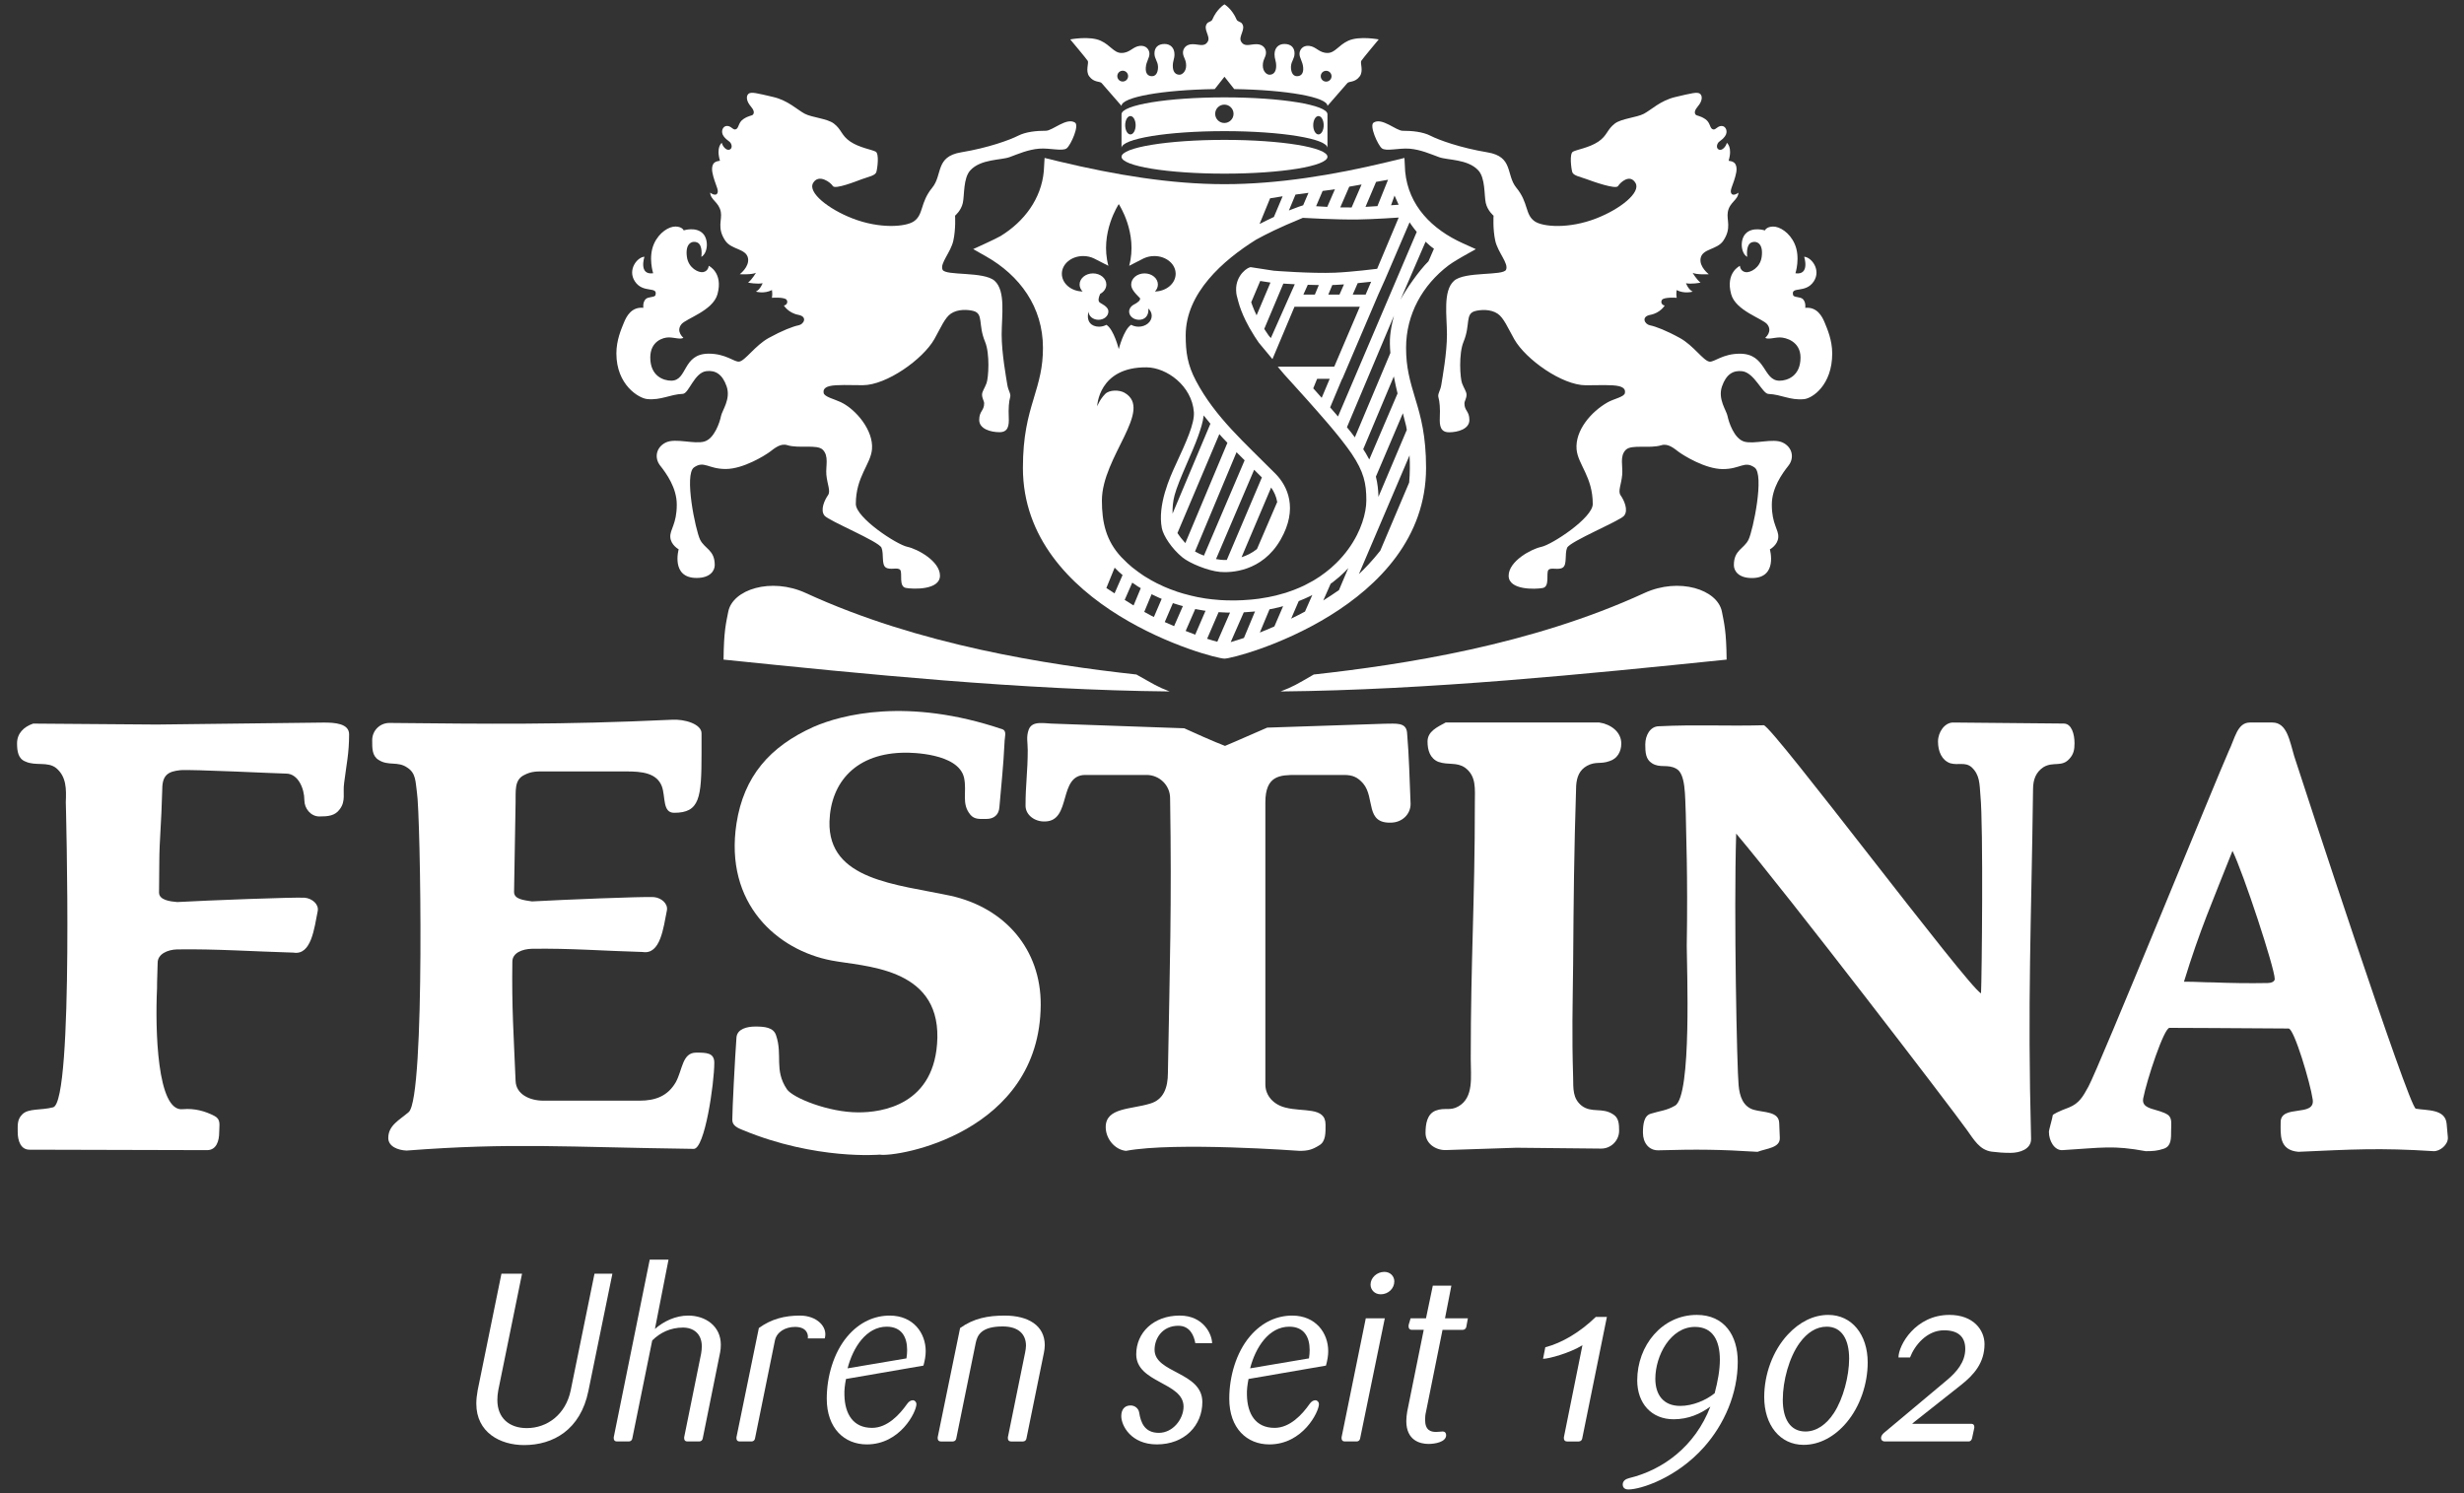
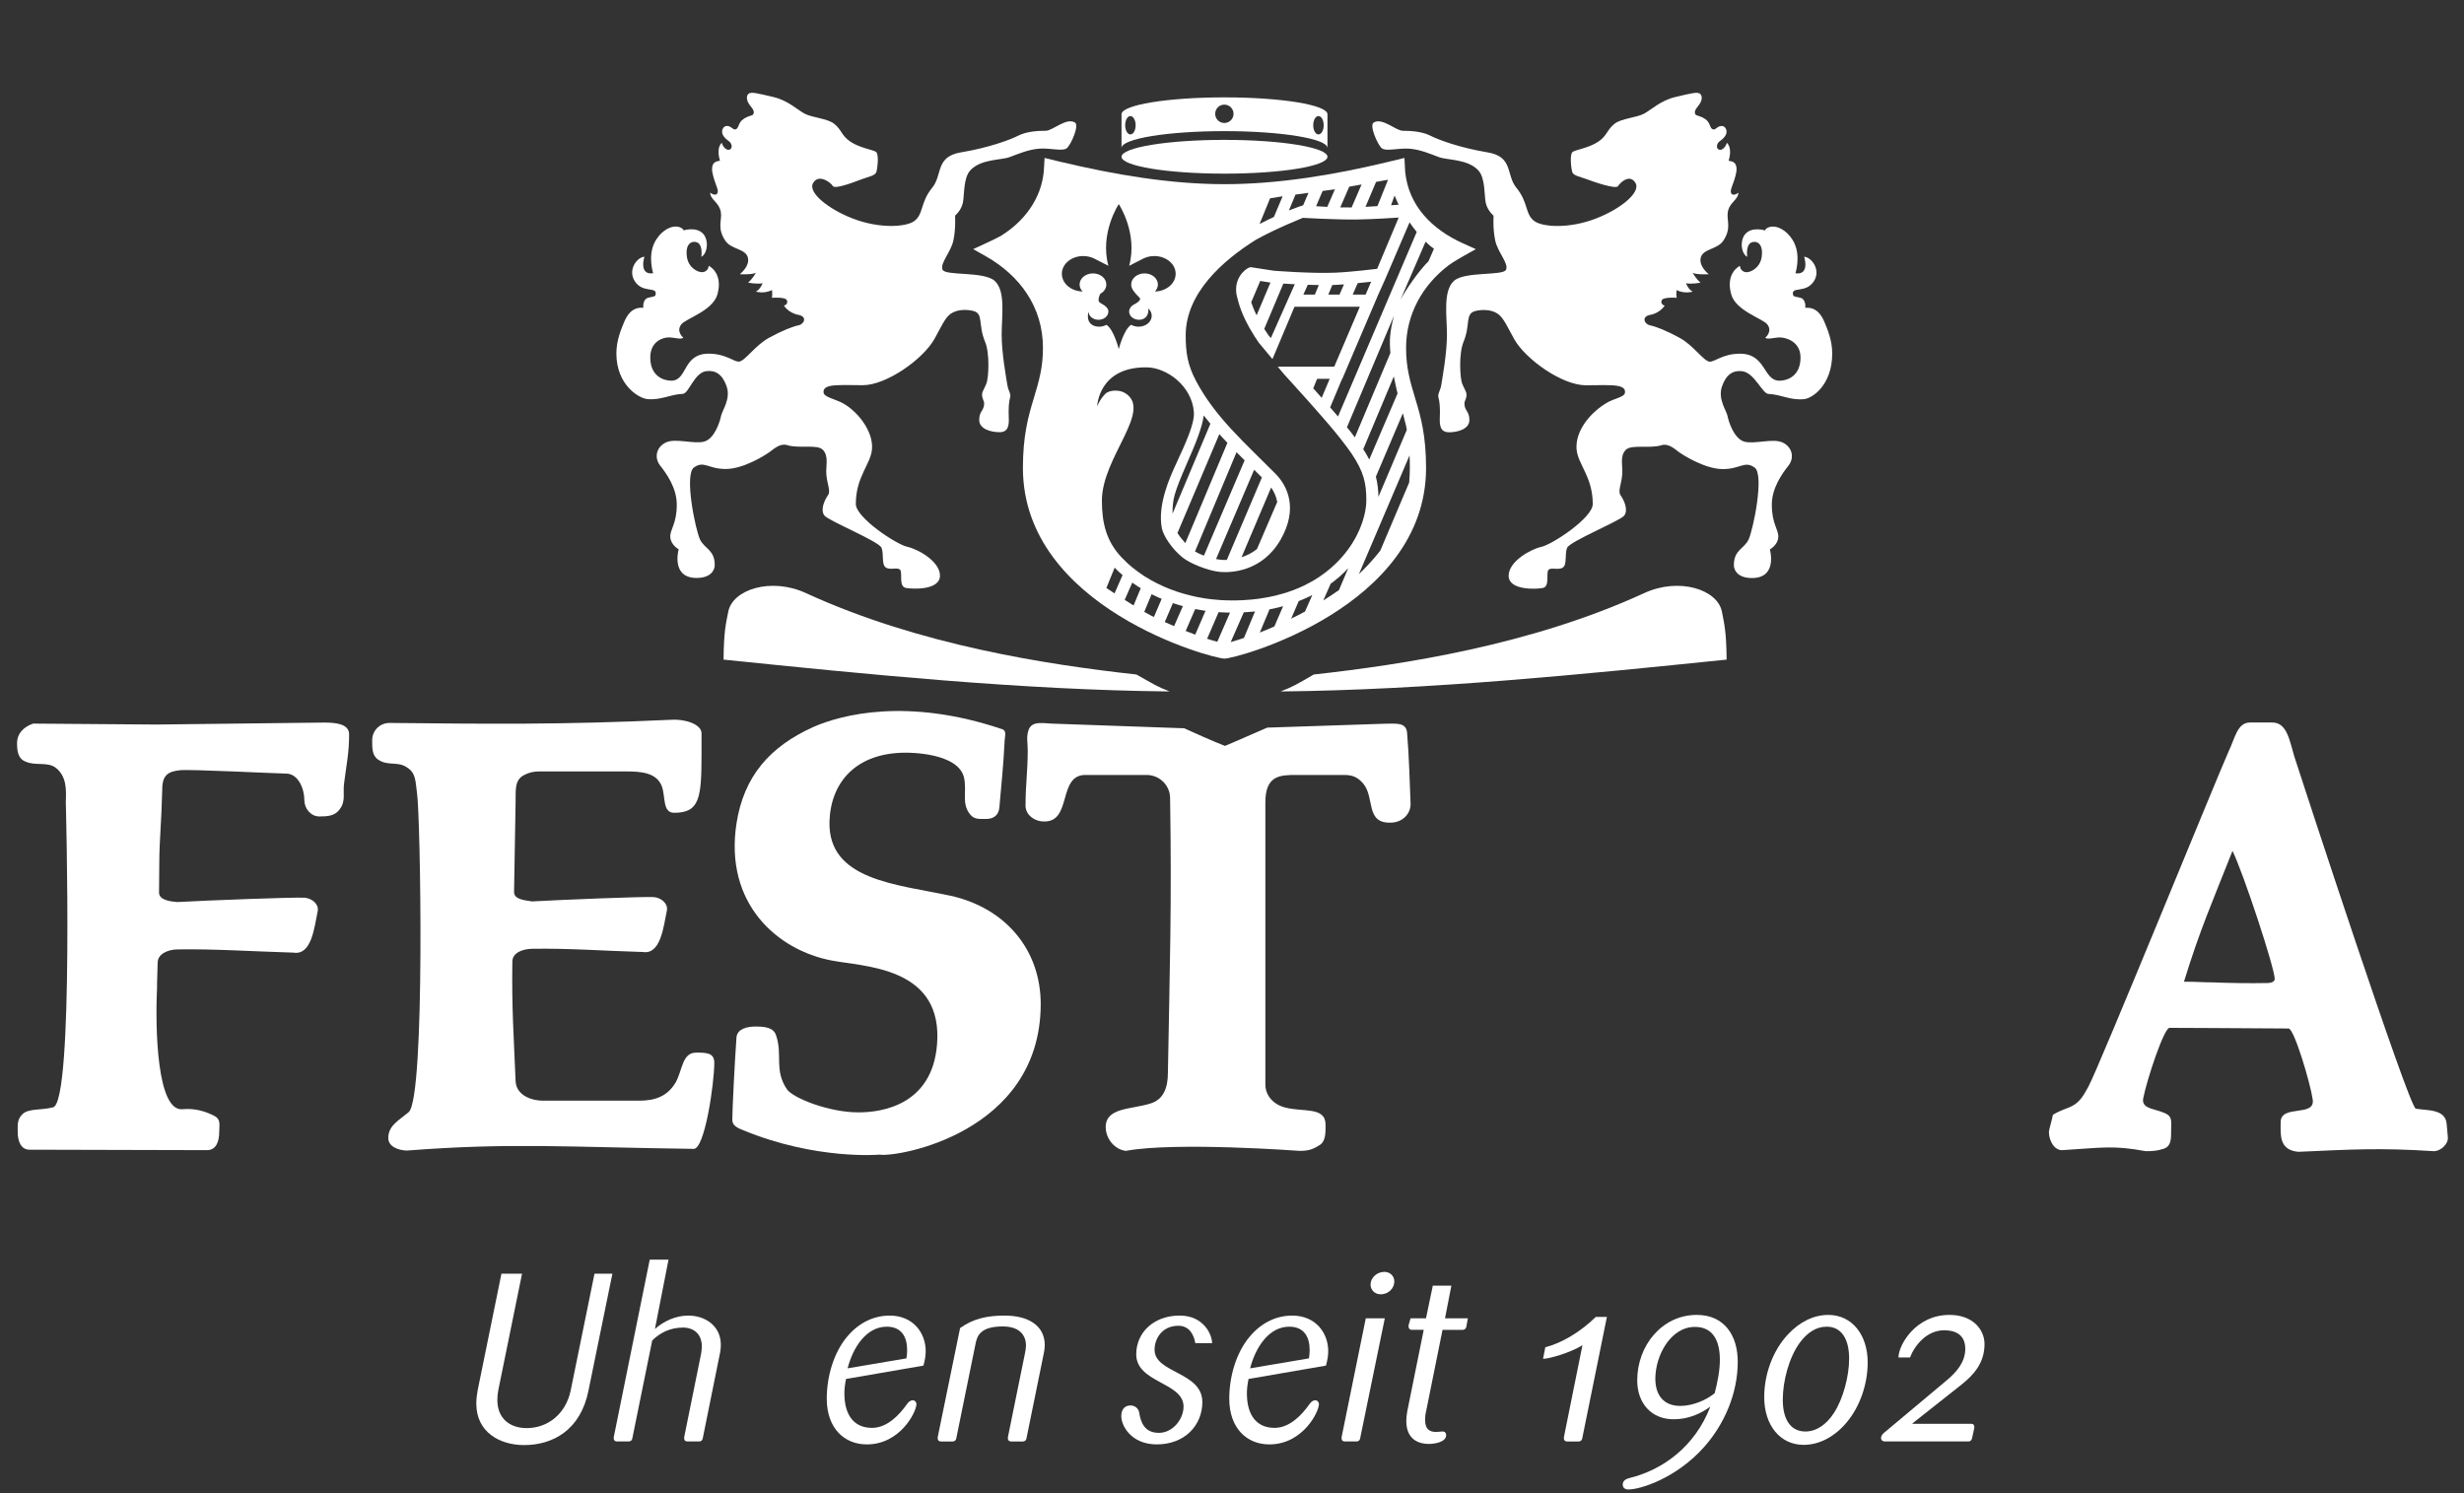
<svg xmlns="http://www.w3.org/2000/svg" xmlns:ns1="http://www.inkscape.org/namespaces/inkscape" xmlns:ns2="http://sodipodi.sourceforge.net/DTD/sodipodi-0.dtd" width="297mm" height="180mm" viewBox="0 0 1052.362 637.795" id="svg2" version="1.1" ns1:version="0.91 r13725" ns2:docname="cw_festina.svg">
  <rect x="0" y="0" width="1052.362" height="637.795" fill="#333333" stroke="none" />
  <defs id="defs4">
    <clipPath id="SVGID_2_-2">
      <rect y="0" x="0" id="use4217" width="566.93" height="566.93" />
    </clipPath>
    <clipPath id="clipPath18" clipPathUnits="userSpaceOnUse">
      <path ns1:connector-curvature="0" id="path20" d="m 0,0 2880.84,0 0,781.547 L 0,781.547 0,0 Z" />
    </clipPath>
    <clipPath id="clipPath6492" clipPathUnits="userSpaceOnUse">
      <path ns1:connector-curvature="0" id="path6494" d="m 0,0 5232.97,0 0,1863.04 L 0,1863.04 0,0 Z" />
    </clipPath>
  </defs>
  <ns2:namedview id="base" pagecolor="#ffffff" bordercolor="#666666" borderopacity="1.0" ns1:pageopacity="0.0" ns1:pageshadow="2" ns1:zoom="0.5" ns1:cx="436.388" ns1:cy="271.49968" ns1:document-units="px" ns1:current-layer="g14412" showgrid="false" height="209mm" ns1:window-width="1920" ns1:window-height="1017" ns1:window-x="-8" ns1:window-y="-8" ns1:window-maximized="1" />
  <g transform="translate(0,-106.299)" style="display:inline" ns1:label="festina" id="g14412" ns1:groupmode="layer">
    <g transform="matrix(2.93,0,0,2.93,-706.089,-447.64)" id="g14414" style="fill:#ffffff;fill-opacity:1">
      <g id="g14416" style="fill:#ffffff;fill-opacity:1">
-         <path style="fill:#ffffff;fill-opacity:1" ns1:connector-curvature="0" d="m 434.292,200.955 c -0.435,0 -0.786,-0.353 -0.786,-0.788 0,-0.435 0.352,-0.788 0.786,-0.788 0.436,0 0.789,0.353 0.789,0.788 0,0.435 -0.353,0.788 -0.789,0.788 m -29.654,-0.013 c -0.435,0 -0.787,-0.353 -0.787,-0.788 0,-0.435 0.352,-0.788 0.787,-0.788 0.438,0 0.789,0.353 0.789,0.788 0,0.435 -0.352,0.788 -0.789,0.788 m 34.772,-3.009 c 0.184,-0.306 2.548,-3.13 2.548,-3.13 0,0 -2.84,-0.548 -4.451,0.196 -1.449,0.672 -1.898,1.778 -3.021,1.778 -1.229,0 -1.633,-0.919 -2.661,-1.031 -0.934,-0.107 -1.414,0.562 -1.414,1.152 0,0.639 0.459,1.111 0.533,1.989 0.075,0.845 -0.272,1.28 -0.911,1.28 -0.695,0 -0.895,-0.815 -0.867,-1.416 0.043,-0.804 0.521,-1.109 0.521,-1.914 0,-0.807 -0.485,-1.37 -1.478,-1.37 -0.852,0 -1.439,0.563 -1.439,1.521 0,0.685 0.24,0.909 0.24,1.687 0,0.775 -0.334,1.277 -0.974,1.277 -0.412,0 -0.974,-0.474 -0.974,-1.339 0,-0.865 0.403,-1.155 0.458,-1.776 0.062,-0.641 -0.393,-1.337 -1.378,-1.337 -0.991,0 -1.735,0.456 -2.242,-0.381 -0.456,-0.77 0.8,-1.838 0.083,-2.682 -0.172,-0.201 -0.621,-0.234 -0.74,-0.523 -0.667,-1.578 -1.771,-2.221 -1.771,-2.221 0,0 -1.104,0.643 -1.77,2.221 -0.121,0.289 -0.566,0.322 -0.734,0.523 -0.721,0.844 0.537,1.912 0.072,2.682 -0.496,0.837 -1.242,0.381 -2.228,0.381 -0.983,0 -1.442,0.696 -1.383,1.337 0.06,0.621 0.457,0.911 0.457,1.776 0,0.865 -0.564,1.339 -0.971,1.339 -0.642,0 -0.973,-0.502 -0.973,-1.277 0,-0.777 0.244,-1.002 0.244,-1.687 0,-0.958 -0.597,-1.521 -1.446,-1.521 -0.986,0 -1.471,0.563 -1.471,1.37 0,0.805 0.476,1.11 0.516,1.914 0.029,0.601 -0.168,1.416 -0.867,1.416 -0.636,0 -0.979,-0.436 -0.912,-1.28 0.069,-0.878 0.531,-1.351 0.531,-1.989 0,-0.591 -0.476,-1.26 -1.41,-1.152 -1.027,0.112 -1.43,1.031 -2.66,1.031 -1.123,0 -1.573,-1.106 -3.026,-1.778 -1.606,-0.744 -4.45,-0.196 -4.45,-0.196 0,0 2.367,2.824 2.555,3.13 0.181,0.303 -0.361,1.464 0.209,2.247 0.7,0.957 1.584,0.684 1.825,1.004 l 2.888,3.313 c 0,-1.28 5.97,-2.337 13.588,-2.452 l 1.418,-1.799 1.419,1.799 c 7.625,0.115 13.594,1.172 13.594,2.452 l 2.888,-3.313 c 0.241,-0.32 1.125,-0.047 1.82,-1.004 0.572,-0.783 0.033,-1.944 0.215,-2.247" id="path14418" />
        <path style="fill:#ffffff;fill-opacity:1" ns1:connector-curvature="0" d="m 433.173,208.655 c -0.421,0 -0.763,-0.6 -0.763,-1.339 0,-0.739 0.342,-1.339 0.763,-1.339 0.421,0 0.763,0.6 0.763,1.339 0,0.739 -0.342,1.339 -0.763,1.339 m -13.716,-1.668 c -0.739,0 -1.339,-0.599 -1.339,-1.338 0,-0.74 0.6,-1.339 1.339,-1.339 0.739,0 1.338,0.599 1.338,1.339 0,0.739 -0.599,1.338 -1.338,1.338 m -13.694,1.668 c -0.423,0 -0.763,-0.6 -0.763,-1.339 0,-0.739 0.34,-1.339 0.763,-1.339 0.42,0 0.762,0.6 0.762,1.339 0,0.739 -0.342,1.339 -0.762,1.339 m 13.709,-5.403 c -8.285,0 -15.006,1.101 -15.006,2.458 l 0,4.925 c 0,-1.359 6.721,-2.461 15.006,-2.461 8.294,0 15.013,1.102 15.013,2.461 l 0,-4.925 c 0,-1.357 -6.718,-2.458 -15.013,-2.458" id="path14420" />
        <path style="fill:#ffffff;fill-opacity:1" ns1:connector-curvature="0" d="m 419.472,209.449 c -8.285,0 -15.006,1.104 -15.006,2.464 0,1.359 6.721,2.46 15.006,2.46 8.294,0 15.013,-1.101 15.013,-2.46 0,-1.361 -6.718,-2.464 -15.013,-2.464" id="path14422" />
        <path style="fill:#ffffff;fill-opacity:1" ns1:connector-curvature="0" d="m 449.212,227.146 c -1.412,1.386 -3.318,4.168 -4.081,5.602 l 3.655,-8.454 c 0.399,0.389 0.815,0.747 1.223,1.021 m -4.061,25.839 0.104,0.568 -4.133,9.764 c 0.004,0.167 0.013,0.33 0.013,0.503 0,-0.173 -0.009,-0.336 -0.013,-0.503 -0.027,-1.041 -0.134,-1.995 -0.375,-2.94 l 3.934,-9.243 c 0.179,0.664 0.359,1.359 0.47,1.851 m 0.448,8.251 -4.215,9.94 c -1.157,1.469 -2.317,2.665 -3.11,3.405 l 7.381,-17.304 c 0.065,1.207 0.069,2.57 -0.056,3.959 m -12.172,-11.692 -0.861,-0.977 -0.677,-0.761 -0.274,-0.302 0.566,-1.384 1.834,-0.002 -1.168,2.769 0.58,0.657 z m -8.95,-10.712 2.782,-6.599 c 0.496,0.032 1.079,0.066 1.721,0.099 -0.02,-0.002 -0.04,-0.002 -0.055,-0.003 l -0.673,1.507 -2.816,6.341 -0.337,-0.4 -0.528,-0.791 -0.701,-1.164 0.607,1.01 z m -1.114,-1.966 c -0.228,-0.463 -0.42,-0.909 -0.577,-1.324 -0.077,-0.198 -0.147,-0.395 -0.212,-0.584 l 1.315,-3.107 -1.121,-0.173 2.613,0.404 -2.021,4.776 c 0.003,0.003 0.003,0.005 0.003,0.008 m 9.068,-4.419 -0.58,1.39 -1.671,0 0.642,-1.429 c 0.533,0.018 1.074,0.032 1.609,0.039 m 1.961,-0.009 c 0.163,-0.005 0.329,-0.008 0.485,-0.015 0.369,-0.016 0.794,-0.043 1.24,-0.076 -0.005,0 -0.016,0.001 -0.021,0.002 l -0.653,1.487 -1.63,0 0.584,-1.398 -0.005,0 z m -23.283,33.331 c -0.02,-0.865 0.052,-1.775 0.294,-2.677 0.587,-2.2 2.638,-6.306 3.456,-8.669 0.339,-0.977 0.685,-1.993 0.79,-2.966 0.287,0.365 0.628,0.782 0.978,1.205 l -5.518,13.107 z m 1.863,4.294 c 0.004,0.006 0.01,0.012 0.017,0.019 -0.006,-0.005 -0.013,-0.012 -0.019,-0.018 l 0.002,-10e-4 c -0.477,-0.517 -0.869,-1.024 -1.151,-1.458 l 6.109,-14.428 c 0.149,0.171 0.303,0.345 0.442,0.495 0.238,0.259 0.49,0.514 0.734,0.771 l -6.134,14.62 z m 12.49,-8.122 c 0.006,0.008 0.013,0.015 0.016,0.021 l 0,0.003 c 0.404,0.57 0.744,1.271 0.887,2.108 l 0.004,-0.005 c 0.014,0.083 0.021,0.172 0.031,0.259 -0.01,-0.087 -0.02,-0.171 -0.035,-0.254 l -2.95,6.86 c -0.741,0.593 -1.515,0.957 -2.249,1.193 l 4.312,-10.162 c -0.006,-0.007 -0.01,-0.015 -0.016,-0.023 m -5.033,-5.129 c 0.593,0.6 1.201,1.201 1.814,1.811 0.254,0.25 0.505,0.497 0.76,0.75 l -0.001,0.002 c 0.376,0.372 0.749,0.739 1.128,1.12 l -5.111,12.024 0.014,0 c -0.004,0 -0.011,0 -0.014,0 -0.338,0.011 -0.629,0 -0.838,-0.018 -0.234,-0.021 -0.483,-0.062 -0.735,-0.107 l 5.557,-13.02 c -0.251,-0.25 -0.509,-0.505 -0.759,-0.752 -0.211,-0.208 -0.422,-0.417 -0.63,-0.624 l -5.933,13.896 c 0.047,0.018 0.092,0.036 0.14,0.053 -0.048,-0.017 -0.096,-0.028 -0.143,-0.047 l 0.003,-0.006 c -0.475,-0.178 -0.921,-0.382 -1.299,-0.605 l 6.053,-14.472 c -0.003,-0.002 -0.004,-0.004 -0.006,-0.005 m 14.545,16.163 c -0.478,0.478 -1.003,0.935 -1.575,1.367 -0.544,0.426 -1.14,0.824 -1.777,1.199 l -1.287,0.688 c -0.494,0.238 -1.016,0.462 -1.557,0.67 l -1.169,0.411 -1.443,0.398 -1.095,0.237 -1.372,0.229 -1.04,0.119 -1.314,0.096 -1.012,0.033 -1.27,-0.005 -0.975,-0.045 -1.228,-0.109 -0.941,-0.12 -1.181,-0.207 -0.907,-0.203 -1.144,-0.299 -0.88,-0.271 -1.102,-0.401 -0.845,-0.349 -1.059,-0.501 -0.81,-0.433 -1.021,-0.608 -0.767,-0.529 -0.964,-0.73 -0.719,-0.63 -0.889,-0.878 c -2.226,-2.388 -2.822,-5.069 -2.822,-8.24 0,-6.375 7.584,-13.242 3.299,-15.714 -0.76,-0.438 -2.2,-0.443 -2.811,0.169 -0.81,0.813 -1.174,1.816 -1.174,1.816 0,0 0.153,-5.758 7.204,-5.689 2.929,0.028 6.595,2.691 6.888,6.516 0.128,1.657 -1.135,4.404 -2.635,7.646 -0.859,1.855 -2.69,5.898 -2.033,9.287 0.214,1.087 1.424,2.967 2.996,4.253 1.061,0.867 3.729,1.966 5.479,2.123 1.493,0.134 6.106,0.029 8.824,-4.684 2.617,-4.542 1.015,-7.864 -0.739,-9.634 -4.5,-4.542 -8.777,-8.238 -11.578,-13.528 -1.243,-2.346 -1.505,-4.175 -1.505,-6.643 0,-6.174 5.459,-10.946 10.241,-13.938 0,0 1.792,-1.014 4.375,-2.148 1.037,-0.455 2.458,-1.043 2.458,-1.043 0,0 4.875,0.284 7.992,0.24 2.337,-0.033 5.982,-0.283 5.982,-0.283 l -3.142,7.471 c 0,0 -3.729,0.467 -6.125,0.566 -3.487,0.146 -8.944,-0.288 -8.944,-0.288 l -3.299,-0.508 c -0.4,-0.102 -2.256,1.109 -2.189,3.342 0.017,0.622 0.098,0.842 0.32,1.664 0.11,0.416 0.253,0.856 0.435,1.323 0.177,0.463 0.39,0.955 0.644,1.472 l 0.551,1.044 0.747,1.243 0.607,0.91 1.992,2.395 3.213,-7.631 9.523,0 -3.725,8.729 -8.242,0.01 0.955,1.13 1.629,1.801 0.674,0.747 0.869,0.965 0.67,0.754 0.857,0.971 0.672,0.765 0.854,0.986 0.666,0.78 0.839,1.017 0.649,0.813 0.818,1.075 0.621,0.876 c 1.776,2.637 2.144,4.328 2.144,6.79 0,0.934 -0.189,2.054 -0.601,3.253 -0.2,0.595 -0.458,1.206 -0.774,1.826 -0.7,1.377 -1.686,2.78 -3.006,4.074 m 0.389,3.946 c -0.816,0.576 -1.568,1.052 -2.286,1.511 l 1.078,-2.444 c 0.105,-0.076 0.219,-0.152 0.319,-0.229 0.632,-0.481 1.212,-0.983 1.75,-1.521 0.177,-0.174 0.334,-0.354 0.5,-0.531 l -1.361,3.214 z m -4.949,3.127 c -0.637,0.346 -1.321,0.694 -2.017,1.032 l 1.101,-2.557 c 0.558,-0.218 1.138,-0.468 1.645,-0.712 l 0.338,-0.182 -1.067,2.419 z m -3.189,-0.79 -1.274,2.958 c -0.796,0.351 -1.525,0.659 -2.121,0.89 l 1.413,-3.388 0.162,-0.026 1.186,-0.258 1.552,-0.43 -0.918,0.254 z m -5.711,4.638 c -0.648,0.213 -1.364,0.444 -1.93,0.605 l 1.906,-4.341 1.334,-0.099 0.306,-0.035 -1.616,3.87 z m -3.884,0.554 c -0.484,-0.126 -0.982,-0.273 -1.484,-0.434 l 1.675,-3.884 0.146,0.013 1.053,0.049 0.467,0.002 -1.857,4.254 z m -3.219,-1.036 c -0.473,-0.175 -0.938,-0.356 -1.393,-0.537 l 1.393,-3.196 1.244,0.219 0.259,0.033 -1.503,3.481 z m -3.079,-1.237 -1.361,-0.598 1.187,-2.765 -1.095,-0.397 1.179,0.429 0.961,0.297 1.213,0.316 -0.803,-0.209 -1.281,2.927 z m -2.943,-1.339 -0.329,-0.157 c -0.291,-0.144 -0.662,-0.347 -1.078,-0.588 l 1.07,-2.572 1.088,0.516 0.382,0.157 -1.133,2.644 z m -2.964,-1.68 -1.296,-0.812 1.105,-2.514 0.781,0.533 0.459,0.274 -1.049,2.519 z m -1.604,-4.429 -1.168,2.668 -1.194,-0.782 1.208,-2.966 -0.312,-0.308 0.953,0.94 0.809,0.707 -0.296,-0.259 z m -4.956,-38.414 c 0,0.663 0.646,1.199 1.443,1.199 0.799,0 1.445,-0.536 1.445,-1.199 0,-0.398 -0.238,-0.75 -1.15,-1.25 -0.264,-0.144 -0.446,-0.393 -0.045,-1.332 0.541,-0.287 0.897,-0.791 0.897,-1.364 0,-0.896 -0.872,-1.619 -1.944,-1.619 -1.077,0 -1.953,0.724 -1.953,1.619 0,0.386 0.166,0.741 0.437,1.02 -1.683,-0.035 -3.023,-1.18 -3.023,-2.585 0,-1.428 1.39,-2.584 3.109,-2.584 0.585,0 1.131,0.132 1.597,0.362 l 2.076,1.06 c -1.295,-4.775 1.514,-8.995 1.514,-8.995 0,0 2.811,4.22 1.517,8.995 l 2.071,-1.06 c 0.468,-0.23 1.016,-0.362 1.595,-0.362 1.721,0 3.109,1.156 3.109,2.584 0,1.405 -1.344,2.55 -3.023,2.585 0.271,-0.278 0.433,-0.634 0.433,-1.02 0,-0.896 -0.864,-1.619 -1.944,-1.619 -1.078,0 -1.948,0.724 -1.948,1.619 0,0.573 0.359,1.077 1.304,2.02 0,0.284 -0.18,0.533 -1.004,0.956 -0.362,0.221 -0.6,0.572 -0.6,0.971 0,0.663 0.648,1.199 1.444,1.199 0.795,0 1.449,-0.536 1.358,-1.643 0.3,0.28 0.49,0.65 0.49,1.06 0,0.877 -0.856,1.589 -1.915,1.589 -0.404,0 -0.775,-0.103 -1.08,-0.279 -1.093,0.683 -1.808,3.546 -1.808,3.546 0,0 -0.713,-2.863 -1.799,-3.541 -0.314,0.172 -0.688,0.274 -1.085,0.274 -1.061,-0.001 -1.915,-0.713 -1.518,-2.206 m 24.925,-12.765 1.534,-3.744 1.828,-0.297 -1.271,3.015 c -0.643,0.299 -1.347,0.641 -2.099,1.029 0.002,-0.001 0.006,-0.002 0.008,-0.003 m 5.238,-4.29 1.892,-0.254 -0.776,1.815 -10e-4,0.001 c -0.114,0.034 -0.853,0.264 -2.063,0.749 l -0.011,0.003 0.959,-2.314 z m 3.953,-0.529 1.57,-0.208 0.226,-0.041 -1.118,2.571 -0.006,0 -1.623,-0.095 0,0 0.951,-2.227 z m 3.882,-0.621 1.796,-0.321 -1.45,3.35 -1.654,-0.012 1.308,-3.017 z m 3.911,-0.699 1.743,-0.313 -1.546,3.847 c -0.016,0 -0.031,0.002 -0.049,0.003 l -1.639,0.101 c -0.016,0.002 -0.035,0.003 -0.053,0.004 l 1.544,-3.642 z m 2.69,1.992 c 0.116,0.281 0.373,0.85 0.598,1.337 -0.143,0.012 -0.297,0.021 -0.462,0.032 l -0.641,0.043 c -0.002,0 -0.003,0.001 -0.004,0.001 l 0.509,-1.413 z m -5.388,12.771 c 0.698,-0.069 1.379,-0.143 1.979,-0.209 l -0.803,1.871 -1.881,0 0.725,-1.664 c -0.005,0 -0.012,0.001 -0.02,0.002 m 4.784,10.177 -5.18,12.302 -0.505,-0.669 -0.647,-0.806 6.852,-16.251 c -0.325,1.203 -0.479,2.181 -0.55,2.902 -0.07,0.746 -0.05,1.618 0.03,2.522 m -3.078,15.532 c -0.305,-0.59 -0.664,-1.203 -1.106,-1.863 0.084,0.124 0.146,0.238 0.227,0.359 l 4.459,-10.61 c 0.193,1.002 0.395,1.88 0.544,2.484 l -4.124,9.628 0,0.002 z m 5.877,-34.58 0,0 c 0.038,0.059 0.417,0.642 1.042,1.402 l -11.477,26.907 0.423,0.495 -0.682,-0.798 -0.863,-0.995 -0.025,-0.028 1.749,-4.171 0.029,0 5.241,-12.279 0.944,-2.104 0.002,0 3.617,-8.429 z m 7.767,3.058 c -4.485,-2.024 -7.929,-5.455 -8.411,-10.462 l -0.104,-1.979 -2.575,0.622 c -7.706,1.848 -15.813,3.201 -23.661,3.201 -7.841,0 -15.938,-1.353 -24.11,-3.31 l -2.11,-0.514 -0.114,1.938 c -0.369,4.02 -2.859,7.335 -6.291,9.444 -0.64,0.39 -4.006,1.91 -4.006,1.91 l 1.803,1.017 c 5.004,2.818 8.369,7.436 8.369,13.371 0,2.84 -0.539,4.732 -1.39,7.539 -0.755,2.484 -1.531,5.303 -1.531,9.963 0,20.397 27.619,27.809 29.38,27.809 1.763,0 29.386,-7.411 29.386,-27.809 0,-4.664 -0.773,-7.478 -1.535,-9.963 -0.847,-2.805 -1.379,-4.698 -1.379,-7.539 0,-4.864 2.384,-9.135 6.205,-12.03 0.652,-0.493 2.132,-1.329 2.154,-1.341 l 1.807,-1.015 -1.887,-0.852 z" id="path14424" />
        <path style="fill:#ffffff;fill-opacity:1" ns1:connector-curvature="0" d="m 506.97,236.103 c -0.376,-0.925 -1.114,-2.333 -2.839,-2.166 0,0 0.128,-0.774 -0.322,-1.254 -0.377,-0.402 -1.339,-0.231 -1.444,-0.601 -0.379,-1.353 1.798,-0.194 2.997,-1.983 1.129,-1.69 -0.338,-3.558 -1.388,-3.609 0,0 0.883,2.709 -1.275,2.41 0,0 0.764,-2.34 -0.121,-4.307 -0.736,-1.645 -2.189,-2.536 -3.165,-2.506 -0.973,0.034 -1.16,0.563 -1.16,0.563 0,0 -1.811,-0.587 -2.813,0.47 -0.854,0.897 -0.712,2.847 0.232,3.387 0,-0.029 -0.252,-1.727 0.614,-2.102 0.658,-0.277 1.788,0.04 1.492,2.121 -0.228,1.615 -1.696,2.325 -2.354,2.208 -0.786,-0.143 -0.816,-0.921 -0.816,-0.921 0,0 -2.142,0.984 -1.275,4.14 0.659,2.416 4.586,3.542 5.254,4.382 0.842,1.059 -0.289,1.968 -0.289,1.968 0.375,0.294 1.323,-0.051 2.144,-0.051 0.813,0 3,0.551 3,2.932 0,2.712 -1.934,3.376 -3.063,3.376 -2.411,0 -1.912,-3.938 -5.771,-3.938 -2.52,0 -3.723,1.246 -4.436,1.159 -0.884,-0.11 -2.327,-2.352 -4.31,-3.444 -1.98,-1.092 -3.528,-1.686 -4.371,-1.854 -0.758,-0.146 -1.338,-1.26 0.052,-1.522 1.475,-0.277 2.105,-1.367 2.105,-1.367 -0.341,-0.008 -0.668,-0.438 -0.391,-0.832 0.283,-0.397 2.1,-0.311 2.135,-0.282 -0.125,-0.658 0.021,-1.132 -0.01,-1.132 1.162,0.595 2.341,0.226 2.341,0.226 -0.654,-0.315 -0.975,-1.224 -0.975,-1.224 0.759,0.164 2.08,-0.063 2.114,-0.095 -0.609,-0.479 -1.14,-1.418 -1.14,-1.418 0.592,0.299 2.351,0.2 2.351,0.2 0,0 -1.423,-1.07 -1.195,-2.325 0.26,-1.431 2.416,-1.222 3.309,-2.56 1.247,-1.858 0.445,-3.008 0.657,-4.189 0.254,-1.445 1.501,-1.734 1.547,-2.818 0,0 -0.837,0.655 -1.075,0.028 -0.148,-0.376 0.187,-0.988 0.438,-1.781 0.253,-0.796 0.551,-1.724 0.212,-2.376 -0.263,-0.516 -1.005,-0.485 -1.005,-0.521 0.604,-2.018 -0.257,-2.584 -0.257,-2.62 -0.096,0.433 -0.551,1.06 -0.993,1.028 -0.443,-0.031 -0.566,-0.49 -0.341,-0.92 0.214,-0.4 0.546,-0.38 1.048,-1.042 0.504,-0.658 0.158,-1.518 -0.471,-1.518 -0.63,0 -0.839,0.59 -1.246,0.503 -0.514,-0.113 -0.359,-0.966 -1.127,-1.492 -0.805,-0.544 -1.25,-0.466 -1.417,-0.662 -0.233,-0.279 -0.127,-0.684 0.346,-1.241 0.569,-0.659 0.706,-1.407 0.326,-1.771 -0.376,-0.365 -1.319,-0.096 -3.646,0.447 -2.155,0.506 -3.504,1.872 -4.571,2.436 -1.069,0.56 -3.267,0.692 -4.233,1.426 -1.163,0.884 -1.086,1.743 -2.403,2.636 -1.325,0.895 -3.177,1.168 -3.709,1.467 -0.53,0.297 -0.253,2.448 -0.097,2.977 0.159,0.527 1.195,0.694 2.079,1.025 0.879,0.329 4.28,1.54 4.596,1.012 0.313,-0.53 1.726,-1.836 2.543,-0.45 0.812,1.394 -2.236,3.811 -5.722,5.165 -3.996,1.557 -7.784,1.239 -8.965,0.43 -1.448,-0.993 -0.88,-2.717 -2.677,-4.896 -1.544,-1.893 -0.405,-4.533 -4.208,-5.164 -3.972,-0.656 -7.141,-1.818 -8.301,-2.417 -1.162,-0.595 -2.735,-0.728 -4.059,-0.728 -0.975,0 -3.016,-1.984 -4.244,-1.191 -0.658,0.427 0.599,3.244 1.195,3.739 0.599,0.499 2.454,-0.064 4.059,0.063 1.603,0.137 3.014,0.767 4.273,1.229 1.259,0.463 4.18,0.262 5.726,1.92 1.059,1.138 0.846,3.638 1.099,4.767 0.252,1.124 1.135,1.852 1.135,1.852 0,0 -0.13,1.921 0.245,3.642 0.378,1.72 1.981,3.309 1.575,4.232 -0.41,0.931 -6.039,0.209 -7.596,1.63 -1.638,1.488 -1.019,5.125 -1.019,7.841 0,2.71 -0.665,6.283 -0.817,7.277 -0.155,0.994 -0.596,1.335 -0.412,1.92 0.152,0.48 0.257,1.591 0.189,2.848 -0.058,1.254 0.098,2.184 1.352,2.184 1.261,0 2.957,-0.464 2.957,-1.786 0,-1.325 -0.721,-1.325 -0.721,-2.417 0,-0.363 0.307,-0.709 0.307,-1.272 0,-0.462 -0.373,-0.91 -0.656,-1.673 -0.282,-0.763 -0.513,-4.289 0.225,-6.055 1.034,-2.483 0.182,-4.071 1.691,-4.469 0.767,-0.2 2.238,-0.318 3.279,0.388 0.884,0.597 1.474,2.048 2.417,3.718 1.669,2.942 6.979,6.715 10.436,6.715 1.818,0 3.853,-0.114 4.846,0.134 0.901,0.225 0.901,0.705 0.845,1.004 -0.1,0.561 -1.605,0.837 -2.482,1.329 -2.461,1.385 -4.79,4.13 -4.561,6.867 0.191,2.216 2.359,4.004 2.359,7.98 0,2.013 -5.938,5.92 -7.514,6.248 -1.473,0.313 -4.747,2.087 -4.747,4.206 0,2.119 3.896,1.986 4.968,1.785 1.069,-0.193 0.471,-2.149 0.817,-2.613 0.346,-0.465 1.449,0.065 2.105,-0.363 0.663,-0.434 0.253,-1.952 0.63,-2.882 0.375,-0.924 7.66,-3.907 8.298,-4.667 0.689,-0.825 -0.017,-2.314 -0.499,-2.991 -0.426,-0.596 0.109,-1.573 0.232,-2.983 0.121,-1.297 -0.406,-2.722 0.538,-3.654 0.828,-0.816 3.472,-0.13 5.174,-0.661 0.979,-0.305 1.852,0.467 2.513,0.962 0.664,0.496 3.867,2.516 6.444,2.516 2.576,0 3.146,-1.264 4.623,-0.233 1.479,1.024 -0.218,9.165 -0.879,10.524 -0.665,1.355 -2.135,1.487 -2.135,3.707 0,0.83 0.655,1.887 2.634,1.887 3.807,0 2.614,-4.179 2.614,-4.179 0,0 1.165,-0.626 1.226,-1.779 0.064,-1.143 -0.943,-1.886 -0.943,-4.737 0,-2.443 1.508,-4.529 2.422,-5.687 0.911,-1.16 0.565,-2.715 -0.852,-3.378 -1.415,-0.663 -4.117,0.298 -5.598,-0.131 -1.477,-0.432 -2.259,-2.88 -2.423,-3.708 -0.152,-0.826 -1.455,-2.481 -0.813,-4.336 0.613,-1.77 1.633,-2.38 2.954,-2.217 1.781,0.224 2.925,3.269 3.808,3.309 1.931,0.091 3.131,0.953 5.186,0.764 1.231,-0.115 4.119,-2.057 4.119,-6.652 10e-4,-1.963 -0.712,-3.566 -1.09,-4.496" id="path14426" />
        <path style="fill:#ffffff;fill-opacity:1" ns1:connector-curvature="0" d="m 386.994,237.844 c 0,-2.716 0.618,-6.353 -1.017,-7.841 -1.563,-1.421 -7.189,-0.699 -7.598,-1.629 -0.412,-0.925 1.194,-2.514 1.571,-4.233 0.377,-1.721 0.253,-3.642 0.253,-3.642 0,0 0.879,-0.728 1.13,-1.852 0.251,-1.128 0.041,-3.629 1.102,-4.767 1.537,-1.658 4.467,-1.457 5.721,-1.92 1.257,-0.462 2.673,-1.091 4.279,-1.228 1.603,-0.129 3.456,0.435 4.052,-0.064 0.602,-0.495 1.854,-3.313 1.198,-3.739 -1.227,-0.793 -3.269,1.191 -4.249,1.191 -1.319,0 -2.89,0.133 -4.053,0.728 -1.164,0.598 -4.326,1.761 -8.3,2.417 -3.806,0.631 -2.665,3.271 -4.215,5.164 -1.786,2.18 -1.229,3.903 -2.671,4.896 -1.178,0.81 -4.969,1.127 -8.962,-0.43 -3.486,-1.354 -6.542,-3.771 -5.723,-5.164 0.819,-1.386 2.559,-0.08 2.872,0.449 0.314,0.528 3.382,-0.683 4.263,-1.012 0.886,-0.331 1.919,-0.498 2.078,-1.025 0.158,-0.528 0.443,-2.68 -0.097,-2.977 -0.533,-0.298 -2.379,-0.572 -3.699,-1.466 -1.325,-0.894 -1.244,-1.753 -2.404,-2.637 -0.978,-0.733 -3.168,-0.865 -4.24,-1.426 -1.068,-0.563 -2.415,-1.93 -4.572,-2.436 -2.328,-0.543 -3.27,-0.812 -3.646,-0.447 -0.376,0.365 -0.237,1.112 0.326,1.771 0.481,0.559 0.587,0.962 0.348,1.242 -0.168,0.196 -0.613,0.118 -1.415,0.663 -0.772,0.525 -0.615,1.378 -1.135,1.491 -0.409,0.088 -0.611,-0.503 -1.24,-0.503 -0.625,0 -0.97,0.858 -0.469,1.518 0.5,0.662 0.835,0.642 1.046,1.042 0.228,0.43 0.095,0.89 -0.341,0.92 -0.44,0.031 -0.903,-0.596 -0.995,-1.028 0,0.036 -0.855,0.604 -0.258,2.62 0,0.035 -0.737,0.007 -1.006,0.521 -0.33,0.652 -0.036,1.58 0.218,2.376 0.247,0.793 0.584,1.405 0.434,1.781 -0.237,0.628 -1.076,-0.028 -1.076,-0.028 0.048,1.084 1.29,1.373 1.554,2.819 0.211,1.181 -0.6,2.33 0.652,4.189 0.896,1.336 3.052,1.128 3.313,2.559 0.223,1.256 -1.203,2.325 -1.203,2.325 0,0 1.752,0.099 2.352,-0.2 0,0 -0.528,0.938 -1.137,1.419 0.031,0.032 1.36,0.258 2.114,0.094 0,0 -0.324,0.908 -0.977,1.223 0,0 1.18,0.37 2.345,-0.225 -0.037,0 0.113,0.473 -0.009,1.132 0.028,-0.028 1.851,-0.116 2.132,0.282 0.277,0.394 -0.047,0.824 -0.395,0.832 0,0 0.639,1.09 2.11,1.367 1.391,0.263 0.805,1.376 0.051,1.522 -0.847,0.169 -2.391,0.763 -4.374,1.854 -1.98,1.093 -3.425,3.334 -4.305,3.443 -0.71,0.088 -1.918,-1.158 -4.433,-1.158 -3.861,0 -3.051,3.938 -5.465,3.938 -1.123,0 -3.055,-0.664 -3.055,-3.376 0,-2.381 1.868,-2.932 2.683,-2.932 0.815,0 1.768,0.346 2.145,0.051 0,0 -1.135,-0.909 -0.29,-1.968 0.668,-0.84 4.594,-1.966 5.258,-4.382 0.865,-3.155 -1.277,-4.14 -1.277,-4.14 0,0 -0.032,0.778 -0.82,0.921 -0.663,0.117 -2.133,-0.593 -2.357,-2.208 -0.297,-2.082 0.838,-2.398 1.49,-2.122 0.873,0.375 0.616,2.073 0.616,2.103 0.946,-0.54 1.09,-2.489 0.235,-3.386 -1.004,-1.058 -2.813,-0.471 -2.813,-0.471 0,0 -0.187,-0.529 -1.163,-0.563 -0.974,-0.03 -2.425,0.86 -3.161,2.506 -0.884,1.967 -0.125,4.307 -0.125,4.307 -2.159,0.298 -1.273,-2.41 -1.273,-2.41 -1.05,0.052 -2.515,1.919 -1.38,3.609 1.187,1.789 3.366,0.631 2.987,1.983 -0.103,0.369 -1.064,0.198 -1.44,0.601 -0.452,0.479 -0.323,1.254 -0.323,1.254 -1.733,-0.167 -2.461,1.241 -2.839,2.166 -0.376,0.93 -1.093,2.533 -1.093,4.487 0,4.596 3.272,6.537 4.498,6.652 2.053,0.189 3.258,-0.674 5.19,-0.763 0.878,-0.041 1.648,-3.086 3.422,-3.309 1.318,-0.164 2.345,0.446 2.958,2.216 0.641,1.854 -0.658,3.51 -0.82,4.337 -0.157,0.827 -0.942,3.275 -2.421,3.707 -1.479,0.429 -4.181,-0.532 -5.598,0.132 -1.412,0.662 -1.757,2.216 -0.847,3.377 0.913,1.157 2.42,3.243 2.42,5.688 0,2.851 -1.003,3.594 -0.944,4.735 0.067,1.154 1.221,1.78 1.221,1.78 0,0 -1.185,4.178 2.616,4.178 1.981,0 2.642,-1.056 2.642,-1.886 0,-2.219 -1.479,-2.352 -2.139,-3.707 -0.661,-1.359 -2.357,-9.5 -0.882,-10.524 1.48,-1.03 2.046,0.233 4.624,0.233 2.581,0 5.787,-2.02 6.445,-2.516 0.663,-0.495 1.537,-1.268 2.519,-0.962 1.696,0.532 4.345,-0.155 5.169,0.661 0.943,0.933 0.424,2.357 0.533,3.655 0.13,1.409 0.662,2.387 0.239,2.982 -0.482,0.678 -1.188,2.166 -0.495,2.991 0.634,0.76 7.918,3.743 8.294,4.667 0.375,0.93 -0.033,2.448 0.629,2.882 0.658,0.43 1.759,-0.103 2.105,0.363 0.344,0.464 -0.254,2.42 0.817,2.613 1.067,0.201 4.972,0.334 4.972,-1.786 0,-2.118 -3.277,-3.891 -4.751,-4.205 -1.571,-0.328 -7.515,-4.235 -7.515,-6.248 0,-3.977 2.168,-5.765 2.356,-7.98 0.238,-2.736 -2.324,-5.807 -4.557,-6.867 -0.907,-0.431 -2.383,-0.769 -2.487,-1.329 -0.054,-0.298 -0.047,-0.779 0.852,-1.004 0.993,-0.248 3.03,-0.134 4.845,-0.134 3.455,0 8.768,-3.773 10.438,-6.715 0.94,-1.67 1.528,-3.121 2.41,-3.718 1.044,-0.706 2.519,-0.588 3.284,-0.388 1.508,0.397 0.654,1.985 1.691,4.469 0.741,1.766 0.506,5.292 0.222,6.055 -0.282,0.763 -0.653,1.211 -0.653,1.674 0,0.563 0.306,0.908 0.306,1.271 0,1.092 -0.72,1.092 -0.72,2.418 0,1.321 1.696,1.784 2.956,1.784 1.255,0 1.414,-0.929 1.35,-2.183 -0.063,-1.257 0.037,-2.367 0.189,-2.848 0.189,-0.585 -0.252,-0.927 -0.407,-1.92 -0.153,-0.986 -0.816,-4.559 -0.816,-7.269" id="path14428" />
        <path style="fill:#ffffff;fill-opacity:1" ns1:connector-curvature="0" d="m 427.649,289.86 c 1.842,-0.706 2.273,-0.982 4.84,-2.469 13.02,-1.441 31.678,-4.283 48.189,-11.878 5.062,-2.327 10.678,-0.522 11.307,2.725 0.322,1.687 0.642,2.772 0.684,6.98 -20.473,2.099 -43.398,4.431 -65.02,4.642" id="path14430" />
        <path style="fill:#ffffff;fill-opacity:1" ns1:connector-curvature="0" d="m 411.476,289.86 c -1.844,-0.706 -2.304,-1.051 -4.84,-2.469 -13.022,-1.441 -31.679,-4.283 -48.191,-11.878 -5.062,-2.327 -10.678,-0.522 -11.304,2.725 -0.327,1.687 -0.644,2.772 -0.685,6.98 20.472,2.099 43.398,4.431 65.02,4.642" id="path14432" />
        <path style="fill:#ffffff;fill-opacity:1" ns1:connector-curvature="0" d="m 342.454,342.514 c -2.026,0 -1.971,2.494 -2.957,4.305 -1.166,2.014 -2.943,2.699 -5.289,2.699 l -14.015,0 c -1.956,0 -3.983,-0.904 -4.052,-2.876 -0.276,-6.757 -0.569,-10.604 -0.472,-17.388 0,-1.29 1.456,-1.835 2.818,-1.878 5.551,-0.093 10.616,0.314 16.168,0.466 2.623,0.438 3.039,-3.59 3.54,-6.052 0.194,-1.002 -0.82,-1.853 -1.901,-1.95 -1.68,-0.093 -13.241,0.383 -17.765,0.631 -1.154,-0.19 -2.611,-0.288 -2.611,-1.382 l 0.223,-13.058 c 0.042,-1.604 -0.223,-3.262 1.234,-3.975 1.112,-0.59 1.903,-0.534 3.138,-0.534 l 11.794,0 c 2.193,0 4.415,0.193 5.163,2.193 0.543,1.534 0.07,3.835 1.778,3.835 3.732,0 3.997,-2.152 3.997,-8.659 l 0,-2.877 c 0.061,-1.375 -2.442,-2.151 -4.346,-2.027 -16.211,0.754 -26.839,0.603 -41.15,0.466 -1.4,0 -2.511,1.123 -2.511,2.507 0,1.193 -0.028,2.287 0.93,2.878 1.415,0.931 2.818,0.15 4.178,1.124 1.291,0.805 1.194,2.094 1.415,3.629 0.513,2.959 1.236,44.419 -1.193,46.584 -1.36,1.176 -2.985,1.931 -2.985,3.782 0,1.246 1.403,1.782 2.666,1.837 15.391,-1.181 23.188,-0.496 41.857,-0.247 1.611,0.025 2.999,-9.538 2.999,-12.567 -0.001,-1.466 -1.195,-1.466 -2.651,-1.466" id="path14434" />
        <path style="fill:#ffffff;fill-opacity:1" ns1:connector-curvature="0" d="m 288.195,294.396 -24.388,0.288 -17.989,-0.137 c -1.389,0.478 -2.346,1.437 -2.346,2.877 0,1.165 0.166,2.26 1.234,2.658 1.458,0.685 3.263,-0.057 4.498,0.973 1.457,1.246 1.457,2.998 1.374,4.945 0,0 1.194,43.665 -1.847,44.486 -1.804,0.469 -3.608,0.123 -4.496,1.027 -0.763,0.751 -0.667,1.563 -0.667,2.589 0,1.264 0.444,2.563 1.708,2.563 l 25.887,0.066 c 1.359,0 1.776,-1.312 1.776,-2.63 0,-1.026 0.277,-1.838 -0.666,-2.342 -1.36,-0.713 -2.914,-1.151 -4.637,-0.999 -3.784,0.457 -4.036,-11.765 -3.759,-17.622 -0.009,-1.176 0.07,-2.35 0.09,-3.718 0,-1.29 1.452,-1.911 2.813,-1.954 5.551,-0.092 11.426,0.316 16.979,0.467 2.624,0.438 3.04,-3.591 3.54,-6.052 0.194,-1.002 -0.82,-1.852 -1.901,-1.951 -1.68,-0.092 -14.052,0.384 -18.576,0.632 -1.044,-0.084 -2.653,-0.288 -2.653,-1.383 l 0.037,-4.378 0,-0.027 c 0.018,-3.403 0.292,-5.286 0.433,-10.693 0,-2.123 0.972,-2.563 2.597,-2.74 1.207,-0.165 14.506,0.494 15.449,0.494 1.749,0 2.666,2.165 2.666,3.877 0,1.219 0.943,2.371 2.178,2.371 1.277,0 2.291,-0.084 2.985,-1.057 0.915,-1.22 0.417,-2.343 0.637,-3.849 0.347,-2.755 0.722,-4.317 0.722,-7.071 0,-1.588 -2.125,-1.71 -3.678,-1.71" id="path14436" />
        <path style="fill:#ffffff;fill-opacity:1" ns1:connector-curvature="0" d="m 379.521,319.64 c -7.865,-1.683 -17.846,-2.246 -17.627,-10.811 0.183,-5.781 3.918,-10.042 11.121,-10.042 0.566,0 7.669,0 8.5,3.66 0.444,2.095 -0.441,3.778 0.94,5.409 0.598,0.686 1.355,0.59 2.313,0.59 1.106,0 1.828,-0.616 1.896,-1.714 0.305,-3.603 0.569,-5.78 0.749,-9.438 0,-0.753 0.388,-1.659 -0.305,-1.918 -13.845,-4.687 -23.482,-2.124 -27.552,-0.343 -6.384,2.878 -10.148,7.22 -11.215,14.071 -1.802,11.73 5.994,18.483 13.859,19.978 4.652,0.903 15.617,0.903 15.423,11.26 -0.22,9.849 -8.154,10.908 -11.561,10.88 -4.265,0 -9.51,-2.098 -10.371,-3.369 -1.895,-2.824 -0.595,-4.975 -1.577,-7.851 -0.374,-1.194 -1.731,-1.29 -3.034,-1.29 -1.204,0 -2.615,0.343 -2.739,1.562 -0.223,3.044 -0.61,10.481 -0.61,12.043 0,0.84 0.762,1.179 1.552,1.494 10.673,4.411 19.937,3.575 19.937,3.575 2.464,0.425 23.343,-3.095 23.467,-21.826 0.042,-8.097 -5.204,-14.166 -13.166,-15.92" id="path14438" />
-         <path style="fill:#ffffff;fill-opacity:1" ns1:connector-curvature="0" d="m 470.737,303.604 c 0.084,-1.262 0.473,-2.288 1.581,-2.903 1.292,-0.699 1.985,-0.193 3.319,-0.699 1.082,-0.343 1.679,-1.37 1.679,-2.536 0,-1.74 -1.556,-2.835 -3.233,-3.083 l -22.363,0 c -1.262,0.687 -2.648,1.304 -2.648,2.783 0,1.274 0.374,2.467 1.581,2.96 1.485,0.506 2.651,0 3.888,0.848 1.679,1.247 1.429,3.07 1.429,5.125 0,14.758 -0.599,22.553 -0.599,37.333 0,2.594 0.474,5.591 -1.775,6.906 -1.234,0.727 -1.997,0.123 -3.332,0.629 -1.261,0.496 -1.483,1.932 -1.483,3.274 0,1.51 1.457,2.509 2.94,2.48 l 10.302,-0.34 12.326,0.124 c 1.456,0.024 2.65,-1.166 2.65,-2.605 0,-1.002 -0.057,-1.904 -0.888,-2.396 -1.583,-1.043 -3.123,-0.139 -4.582,-1.259 -1.305,-1.059 -1.208,-2.443 -1.234,-4.152 -0.195,-6.417 -0.07,-10.072 0,-16.444 0.079,-10.167 0.122,-15.892 0.442,-26.045" id="path14440" />
        <path style="fill:#ffffff;fill-opacity:1" ns1:connector-curvature="0" d="m 597.623,352.876 c -0.198,-2.163 -2.821,-1.902 -4.496,-2.19 -1,-0.18 -16.478,-47.514 -17.715,-51.364 -0.673,-2.247 -1.048,-4.933 -3.185,-4.933 l -3.284,0 c -1.85,0 -2.187,2.344 -3.076,4.152 -1.798,4.026 -18.898,46.048 -20.46,48.926 -0.8,1.465 -1.35,2.439 -2.824,3.039 -1.51,0.551 -2.373,1.027 -2.373,1.127 0,0.272 -0.562,2.121 -0.562,2.438 0,1.302 0.8,2.713 1.96,2.659 5.898,-0.358 7.36,-0.729 12.144,0.149 1.025,0 1.688,-0.028 2.685,-0.371 1.05,-0.385 1.025,-1.435 1.025,-2.698 0,-0.81 0.176,-1.658 -0.4,-2.177 -1.375,-1.003 -3.997,-0.699 -3.672,-2.438 0.513,-2.661 3.047,-10.36 3.847,-10.293 l 6.435,0.028 10.916,0.068 c 0.801,0 3.174,7.975 3.511,10.344 0.4,2.63 -4.671,0.657 -4.671,3.316 0,1.754 -0.287,4.07 2.586,4.315 7.759,-0.343 11.779,-0.604 19.674,-0.096 0.938,0.068 2.199,-0.946 2.111,-2.03 m -26.259,-22.48 c -2.762,0.055 -5.648,0 -7.982,-0.094 -1.536,0 -2.272,-0.1 -4.223,-0.1 2.312,-7.56 4.197,-11.779 7.072,-19.07 1.599,3.262 6.157,17.101 6.157,18.674 0,0.397 -0.535,0.59 -1.024,0.59 z" id="path14442" />
-         <path style="fill:#ffffff;fill-opacity:1" ns1:connector-curvature="0" d="m 543.382,297.418 c 0,-1.289 -0.402,-2.878 -1.575,-2.878 l -16.125,-0.151 c -1.228,0 -2.2,1.398 -2.2,2.767 0,1.452 0.55,2.727 1.774,3.167 1.161,0.341 2.159,-0.221 3.097,0.56 1.238,1.124 1.176,2.466 1.313,4.166 0.438,4.398 0.199,26.729 0.087,28.826 -1.936,-0.971 -30.329,-38.869 -31.667,-39.088 -5.473,0.15 -9.857,-0.124 -15.343,0.15 -1.221,0.042 -1.932,1.316 -1.932,2.658 0,1.138 0.06,2.163 0.972,2.729 1.161,0.753 2.249,0.095 3.512,0.779 1.422,0.713 1.3,3.905 1.422,6.657 0.026,2.729 0.313,8.661 0.14,19.236 0,2.988 0.775,21.883 -1.714,23.251 -1.248,0.727 -2.109,0.727 -3.51,1.166 -1.023,0.274 -1.162,1.587 -1.162,2.779 0,1.492 0.888,2.591 2.25,2.563 5.646,-0.164 9.032,-0.123 14.453,0.22 1.313,-0.509 3.334,-0.56 3.247,-2.068 l -0.087,-2.123 c -0.05,-1.727 -2.223,-1.51 -3.734,-1.945 -1.537,-0.468 -2.049,-1.959 -2.187,-3.617 -0.235,-2.385 -0.712,-24.853 -0.351,-36.638 7.447,8.809 31.508,40.199 33.58,43.131 1.11,1.535 1.887,2.973 3.646,3.233 1.064,0.124 1.687,0.179 2.774,0.179 1.337,0 3.023,-0.535 2.986,-2.053 -0.537,-20.485 0.037,-31.048 0.287,-50.943 0,-1.438 0.424,-2.521 1.535,-3.247 1.438,-0.848 2.688,0.069 3.799,-1.245 0.573,-0.633 0.713,-1.29 0.713,-2.221" id="path14444" />
        <path style="fill:#ffffff;fill-opacity:1" ns1:connector-curvature="0" d="m 442.852,294.564 -17.151,0.57 c -4.377,1.925 -6.15,2.665 -6.15,2.665 0,0 -1.649,-0.606 -5.945,-2.571 l -18.813,-0.664 c -1.527,0 -3.302,-0.534 -3.846,0.835 -0.4,1.096 -0.152,1.849 -0.152,3.001 0,3.192 -0.32,4.974 -0.32,8.111 0,1.398 1.402,2.372 2.86,2.301 3.886,-0.082 1.86,-6.78 5.858,-6.78 l 8.926,0 c 1.874,0 3.428,1.507 3.428,3.385 0.248,15.617 -0.043,24.439 -0.32,40.047 0,2.125 -0.61,3.931 -2.637,4.493 -2.777,0.848 -6.428,0.563 -6.428,3.41 0,1.688 1.305,3.291 2.944,3.467 7.188,-1.343 25.31,0 25.31,0 1.235,0 1.862,-0.176 2.872,-0.808 0.986,-0.561 0.917,-1.905 0.917,-3.027 0,-2.632 -3.261,-1.794 -5.856,-2.479 -1.638,-0.399 -2.916,-1.658 -2.916,-3.372 l 0,-41.116 c 0,-3.932 2.125,-4 4.497,-4 l 6.969,0 c 1.277,0 1.999,0.342 2.789,1.246 1.778,2.097 0.224,5.918 4.18,5.7 1.525,-0.069 2.735,-1.22 2.735,-2.727 -0.169,-3.782 -0.195,-6.591 -0.516,-10.412 -0.154,-1.521 -1.639,-1.275 -3.235,-1.275" id="path14446" />
      </g>
      <path style="fill:#ffffff;fill-opacity:1" ns1:connector-curvature="0" d="m 330.253,374.743 -3.499,17.096 c -1.155,5.676 -5.149,7.888 -9.374,7.888 -3.499,0 -6.964,-1.848 -6.964,-6.04 0,-0.594 0.066,-1.221 0.197,-1.946 l 3.466,-16.997 3.003,0 -3.466,16.997 c -0.099,0.527 -0.132,0.989 -0.132,1.419 0,2.64 1.749,4.093 4.291,4.093 2.97,0 5.676,-1.981 6.402,-5.512 l 3.466,-16.997" id="path14448" />
      <path style="fill:#ffffff;fill-opacity:1" ns1:connector-curvature="0" d="m 345.96,386.195 -2.541,12.574 c -0.033,0.231 -0.231,0.43 -0.496,0.43 l -1.749,0 c -0.297,0 -0.462,-0.165 -0.462,-0.495 0,-0.1 0,-0.165 0.033,-0.265 l 2.442,-12.047 c 0.066,-0.396 0.099,-0.76 0.099,-1.056 0,-1.848 -1.222,-2.74 -2.739,-2.74 -1.815,0 -3.333,0.728 -4.489,1.882 l -2.904,14.291 c -0.033,0.231 -0.231,0.43 -0.496,0.43 l -1.749,0 c -0.297,0 -0.462,-0.165 -0.462,-0.495 0,-0.1 0,-0.165 0.033,-0.265 l 5.215,-25.743 2.739,0 -1.98,10.1 c 1.288,-1.122 3.004,-1.948 4.853,-1.948 2.507,0 4.751,1.52 4.751,4.258 0,0.396 -0.032,0.759 -0.098,1.089" id="path14450" />
-       <path style="fill:#ffffff;fill-opacity:1" ns1:connector-curvature="0" d="m 358.73,384.181 c 0.098,-0.395 0,-1.682 -1.849,-1.682 -1.419,0 -2.672,0.725 -2.938,1.979 l -2.904,14.291 c -0.032,0.231 -0.231,0.43 -0.495,0.43 l -1.749,0 c -0.297,0 -0.461,-0.165 -0.461,-0.495 0,-0.1 0,-0.165 0.033,-0.265 l 3.234,-15.775 c 1.816,-1.321 3.762,-1.816 6.006,-1.816 2.41,0 4.094,1.618 3.599,3.333" id="path14452" />
      <path style="fill:#ffffff;fill-opacity:1" ns1:connector-curvature="0" d="m 375.593,388.142 -11.288,1.948 c -0.166,0.825 -0.264,1.617 -0.231,2.376 0.065,2.707 1.254,4.752 4.027,4.752 2.244,0 4.026,-1.947 5.116,-3.498 0.231,-0.33 0.527,-0.528 0.825,-0.528 0.297,0 0.528,0.265 0.528,0.563 0,1.122 -2.344,5.874 -7.228,5.874 -3.268,0 -5.842,-2.343 -5.842,-6.667 0,-3.202 0.99,-6.7 3.003,-9.077 1.815,-2.145 4.027,-3.036 6.172,-3.036 3.433,0 5.248,2.541 5.248,5.183 0,0.691 -0.131,1.385 -0.33,2.11 m -5.347,-5.676 c -2.97,0 -4.918,3.003 -5.71,6.073 l 8.582,-1.452 c 0.065,-0.43 0.099,-0.859 0.099,-1.222 0,-1.914 -0.826,-3.399 -2.971,-3.399 z" id="path14454" />
      <path style="fill:#ffffff;fill-opacity:1" ns1:connector-curvature="0" d="m 393.148,386.294 -2.542,12.476 c -0.031,0.231 -0.23,0.43 -0.495,0.43 l -1.75,0 c -0.296,0 -0.462,-0.165 -0.462,-0.495 0,-0.1 0,-0.165 0.033,-0.265 l 2.477,-12.179 c 0.065,-0.297 0.131,-0.759 0.131,-1.022 0,-1.584 -0.991,-2.807 -3.4,-2.807 -3.169,0 -3.697,1.321 -3.928,2.409 l -2.838,13.929 c -0.033,0.231 -0.231,0.43 -0.495,0.43 l -1.749,0 c -0.298,0 -0.463,-0.165 -0.463,-0.495 0,-0.1 0,-0.165 0.033,-0.265 l 3.235,-15.775 c 1.98,-1.419 4.059,-1.816 6.502,-1.816 3.399,0 5.842,1.419 5.842,4.324 0.002,0.329 -0.064,0.791 -0.131,1.121" id="path14456" />
      <path style="fill:#ffffff;fill-opacity:1" ns1:connector-curvature="0" d="m 415.224,384.875 c -0.199,-1.122 -0.792,-2.541 -2.475,-2.541 -2.343,0 -3.466,1.847 -3.466,3.498 0,3.432 6.964,3.202 6.964,7.624 0,3.398 -2.574,6.172 -6.635,6.172 -3.729,0 -5.181,-2.706 -5.181,-4.125 0,-0.892 0.429,-1.552 1.354,-1.552 0.627,0 1.154,0.43 1.254,1.022 0.231,1.52 0.825,2.972 2.871,2.972 2.046,0 3.598,-2.015 3.598,-3.829 0,-3.565 -6.897,-3.434 -6.897,-7.624 0,-3.137 2.508,-5.645 6.337,-5.645 3.497,0 4.719,2.773 4.719,4.027" id="path14458" />
      <path style="fill:#ffffff;fill-opacity:1" ns1:connector-curvature="0" d="m 434.266,388.142 -11.288,1.948 c -0.163,0.825 -0.263,1.617 -0.231,2.376 0.068,2.707 1.256,4.752 4.027,4.752 2.245,0 4.026,-1.947 5.116,-3.498 0.229,-0.33 0.527,-0.528 0.825,-0.528 0.297,0 0.528,0.265 0.528,0.563 0,1.122 -2.344,5.874 -7.229,5.874 -3.269,0 -5.842,-2.343 -5.842,-6.667 0,-3.202 0.99,-6.7 3.004,-9.077 1.814,-2.145 4.025,-3.036 6.171,-3.036 3.434,0 5.248,2.541 5.248,5.183 10e-4,0.691 -0.13,1.385 -0.329,2.11 m -5.347,-5.676 c -2.971,0 -4.917,3.003 -5.709,6.073 l 8.58,-1.452 c 0.066,-0.43 0.1,-0.859 0.1,-1.222 0,-1.914 -0.826,-3.399 -2.971,-3.399 z" id="path14460" />
      <path style="fill:#ffffff;fill-opacity:1" ns1:connector-curvature="0" d="m 442.844,381.245 -3.599,17.524 c -0.032,0.231 -0.23,0.43 -0.493,0.43 l -1.75,0 c -0.298,0 -0.462,-0.165 -0.462,-0.495 0,-0.1 0,-0.165 0.033,-0.265 l 3.498,-17.194 m 2.177,-3.499 c -0.89,0 -1.483,-0.66 -1.483,-1.419 0,-0.99 0.925,-1.85 2.013,-1.85 0.858,0 1.452,0.627 1.452,1.388 -0.001,1.022 -0.86,1.881 -1.982,1.881 z" id="path14462" />
      <path style="fill:#ffffff;fill-opacity:1" ns1:connector-curvature="0" d="m 454.954,381.245 -0.23,1.254 c -0.033,0.198 -0.23,0.428 -0.495,0.428 l -2.971,0 -2.409,11.949 c -0.1,0.395 -0.132,0.792 -0.132,1.154 0,1.552 0.825,1.782 1.618,1.782 0.396,0 0.626,-0.065 0.923,-0.065 0.362,0 0.527,0.23 0.527,0.527 0,1.023 -1.649,1.287 -2.573,1.287 -1.254,0 -3.234,-0.527 -3.234,-3.334 0,-0.429 0.066,-1.021 0.133,-1.386 l 2.408,-11.915 -1.749,0 c -0.297,0 -0.462,-0.198 -0.462,-0.495 0,-0.098 0,-0.198 0.033,-0.297 l 0.265,-0.89 2.243,0 0.991,-4.753 2.706,0 -0.926,4.753" id="path14464" />
      <path style="fill:#ffffff;fill-opacity:1" ns1:connector-curvature="0" d="m 475.217,381.047 -3.598,17.723 c -0.033,0.231 -0.231,0.43 -0.496,0.43 l -1.716,0 c -0.297,0 -0.462,-0.165 -0.462,-0.495 0,-0.1 0,-0.165 0.033,-0.265 l 2.674,-13.268 c -1.881,1.155 -4.917,1.979 -5.742,1.979 l 0.329,-1.683 c 2.409,-0.628 5.05,-2.178 7.359,-4.422" id="path14466" />
      <path style="fill:#ffffff;fill-opacity:1" ns1:connector-curvature="0" d="m 489.373,400.023 c -3.992,4.488 -9.208,6.173 -11.023,6.173 -0.561,0 -0.825,-0.298 -0.825,-0.728 0,-0.495 0.396,-0.792 0.925,-0.923 4.95,-1.189 9.637,-4.654 11.849,-10.43 -1.388,1.022 -3.169,1.849 -5.348,1.849 -3.267,0 -5.313,-2.344 -5.313,-5.677 0,-5.05 3.599,-9.538 8.682,-9.538 4.025,0 5.972,3.003 5.972,6.831 -0.002,4.622 -1.948,9.109 -4.919,12.443 m -1.32,-17.524 c -3.563,0 -5.775,4.19 -5.775,7.557 0,2.278 1.122,3.961 3.631,3.961 1.814,0 3.762,-0.825 5.017,-1.848 0.462,-1.749 0.759,-3.4 0.759,-4.885 -10e-4,-2.739 -0.992,-4.785 -3.632,-4.785 z" id="path14468" />
      <path style="fill:#ffffff;fill-opacity:1" ns1:connector-curvature="0" d="m 510.162,396.426 c -1.714,2.046 -3.926,3.268 -6.269,3.268 -3.434,0 -5.744,-2.87 -5.744,-6.964 0,-3.334 1.255,-6.766 3.432,-9.108 1.685,-1.816 3.73,-2.871 5.909,-2.871 3.433,0 5.743,2.871 5.743,6.93 0,3.134 -1.122,6.435 -3.071,8.745 m -2.903,-13.96 c -1.518,0 -2.838,0.858 -3.928,2.343 -1.55,2.113 -2.475,5.544 -2.475,8.317 0,2.839 1.122,4.621 3.3,4.621 1.617,0 3.071,-1.024 4.159,-2.706 1.354,-2.08 2.212,-5.38 2.212,-7.922 0,-2.806 -1.089,-4.653 -3.268,-4.653 z" id="path14470" />
      <path style="fill:#ffffff;fill-opacity:1" ns1:connector-curvature="0" d="m 526.861,390.948 -7.097,5.609 0,0.067 8.583,0 c 0.296,0 0.428,0.198 0.428,0.462 0,0.098 0,0.165 -0.033,0.263 l -0.297,1.387 c -0.066,0.265 -0.23,0.463 -0.495,0.463 l -12.246,0 c -0.263,0 -0.526,-0.165 -0.526,-0.528 0,-0.264 0.23,-0.562 0.429,-0.726 l 9.142,-7.657 c 1.421,-1.189 2.706,-2.642 2.706,-4.588 0,-1.717 -0.989,-2.706 -3.102,-2.706 -2.508,0 -4.289,2.211 -4.95,3.96 l -1.684,0 c 0,-1.782 2.476,-6.204 7.426,-6.204 3.499,0 5.116,2.211 5.116,4.257 0,2.707 -1.519,4.456 -3.4,5.941" id="path14472" />
    </g>
  </g>
</svg>